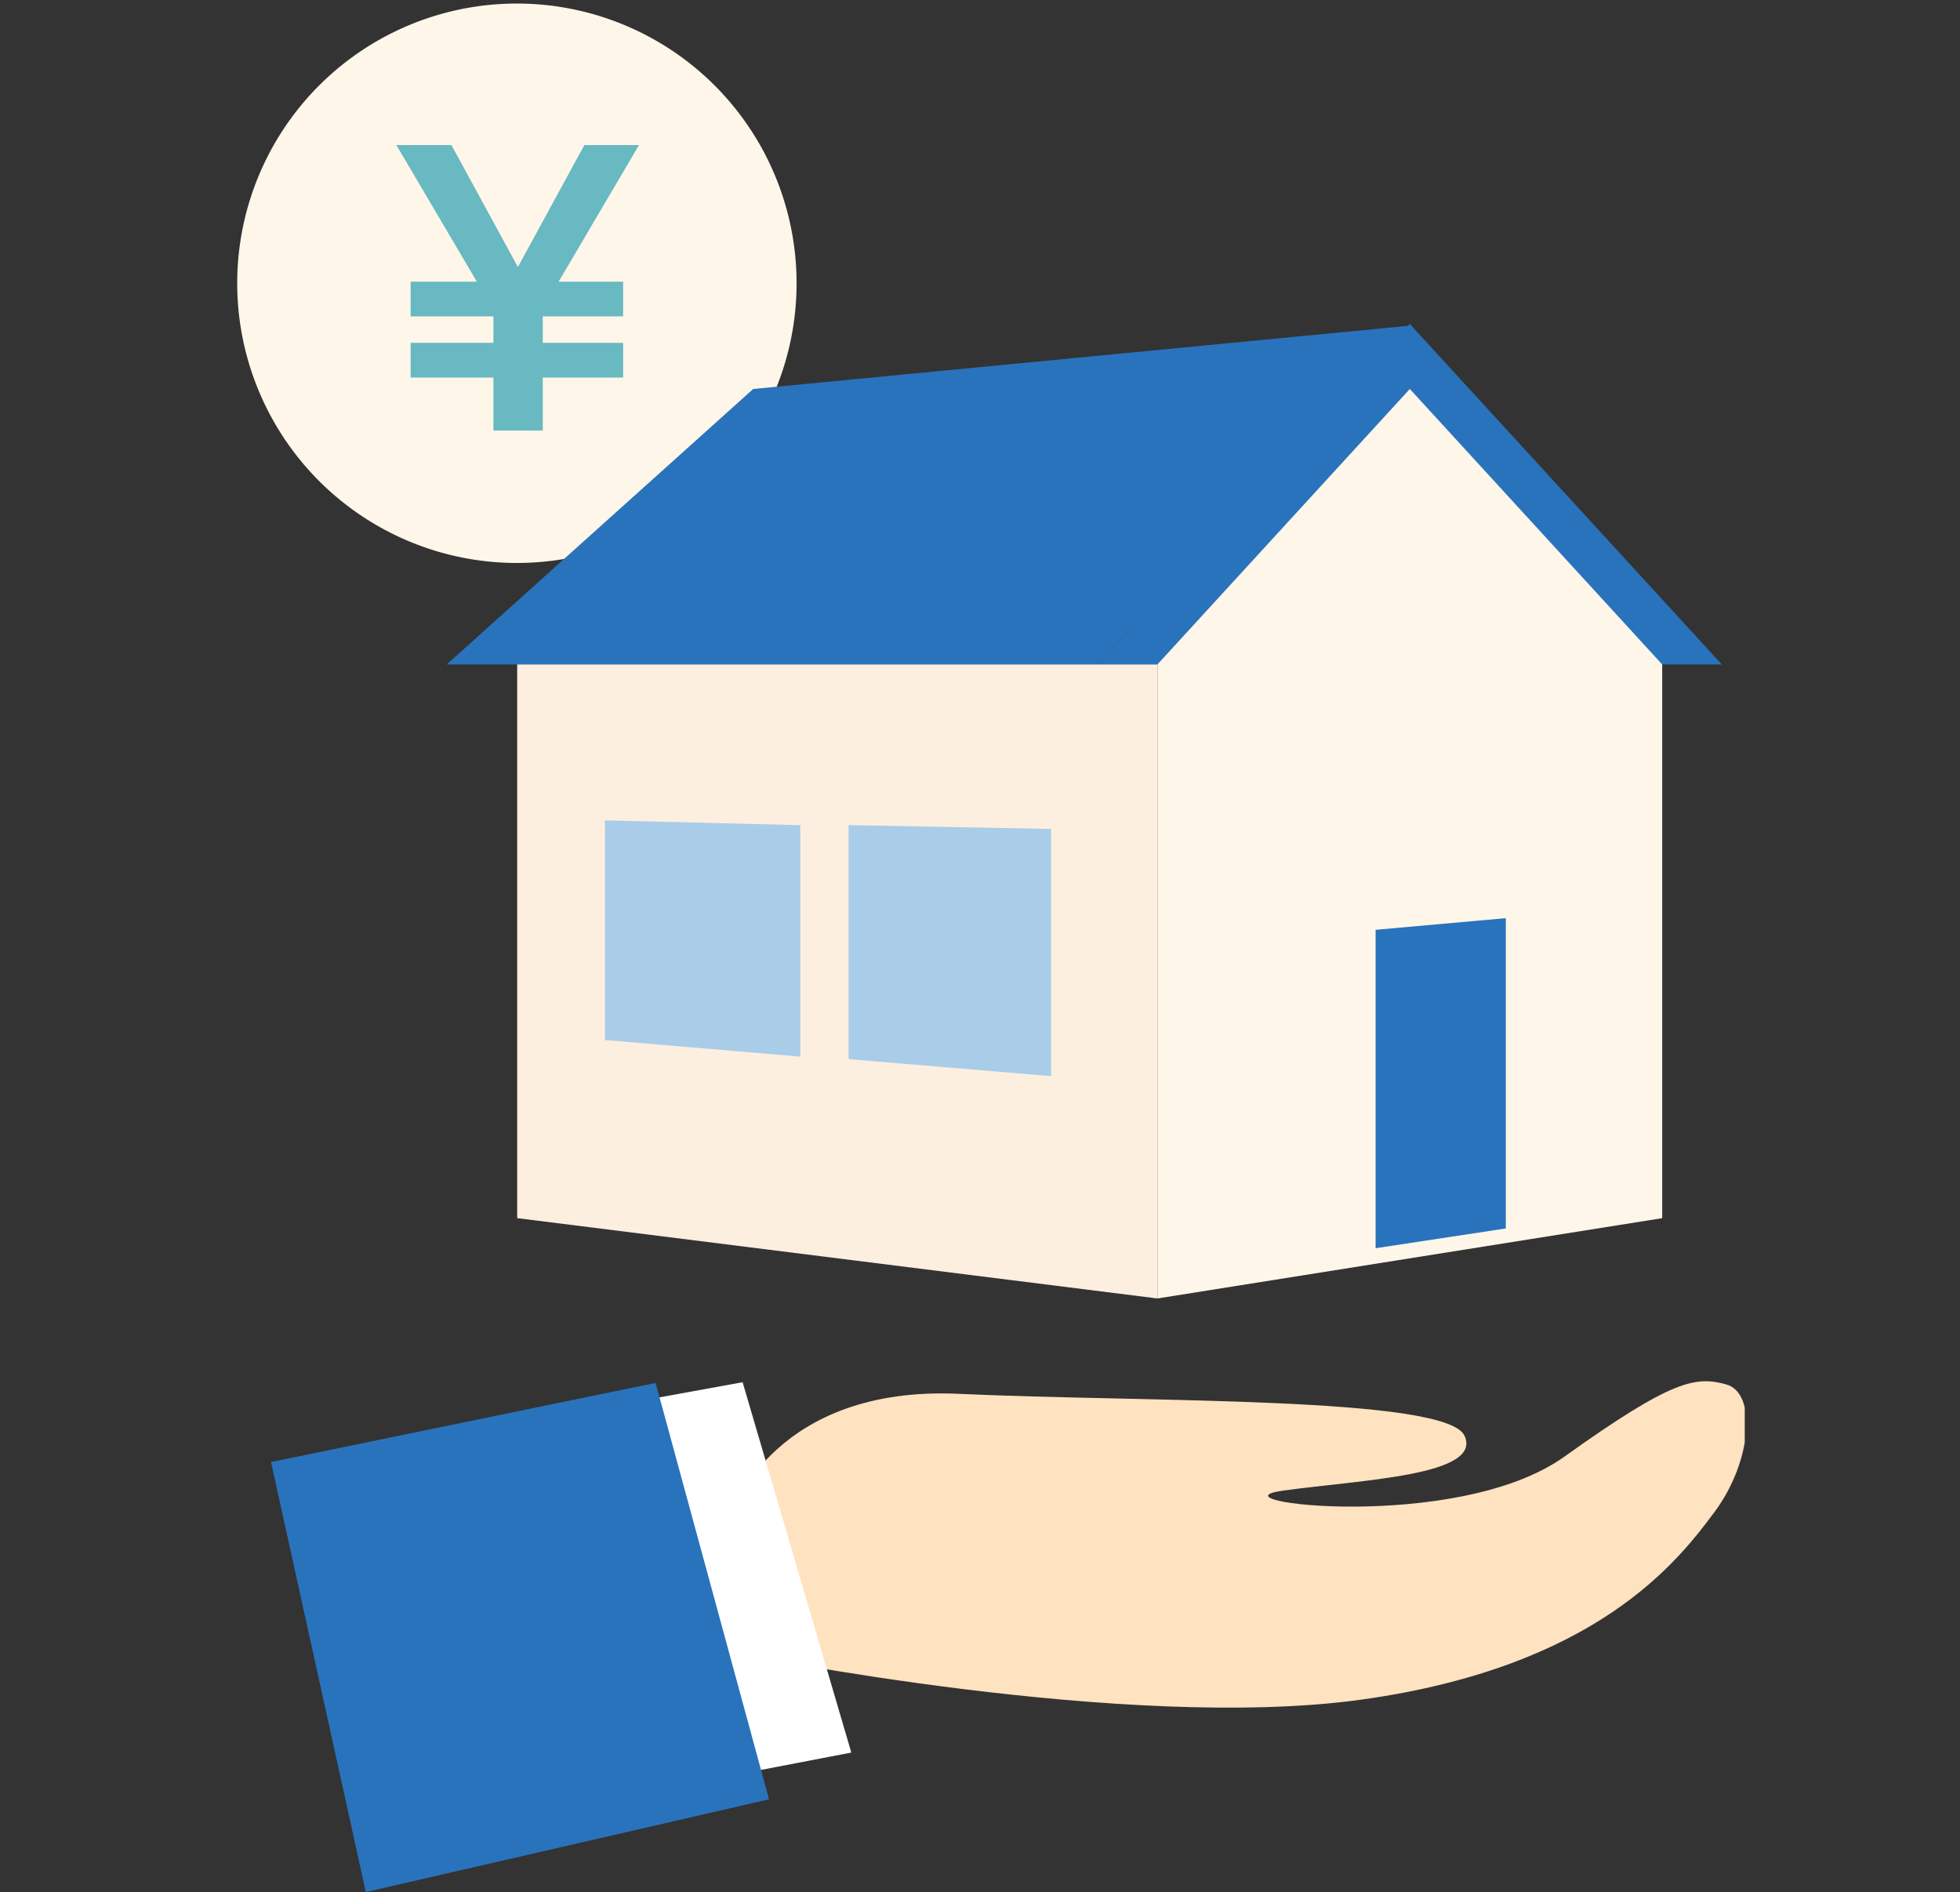
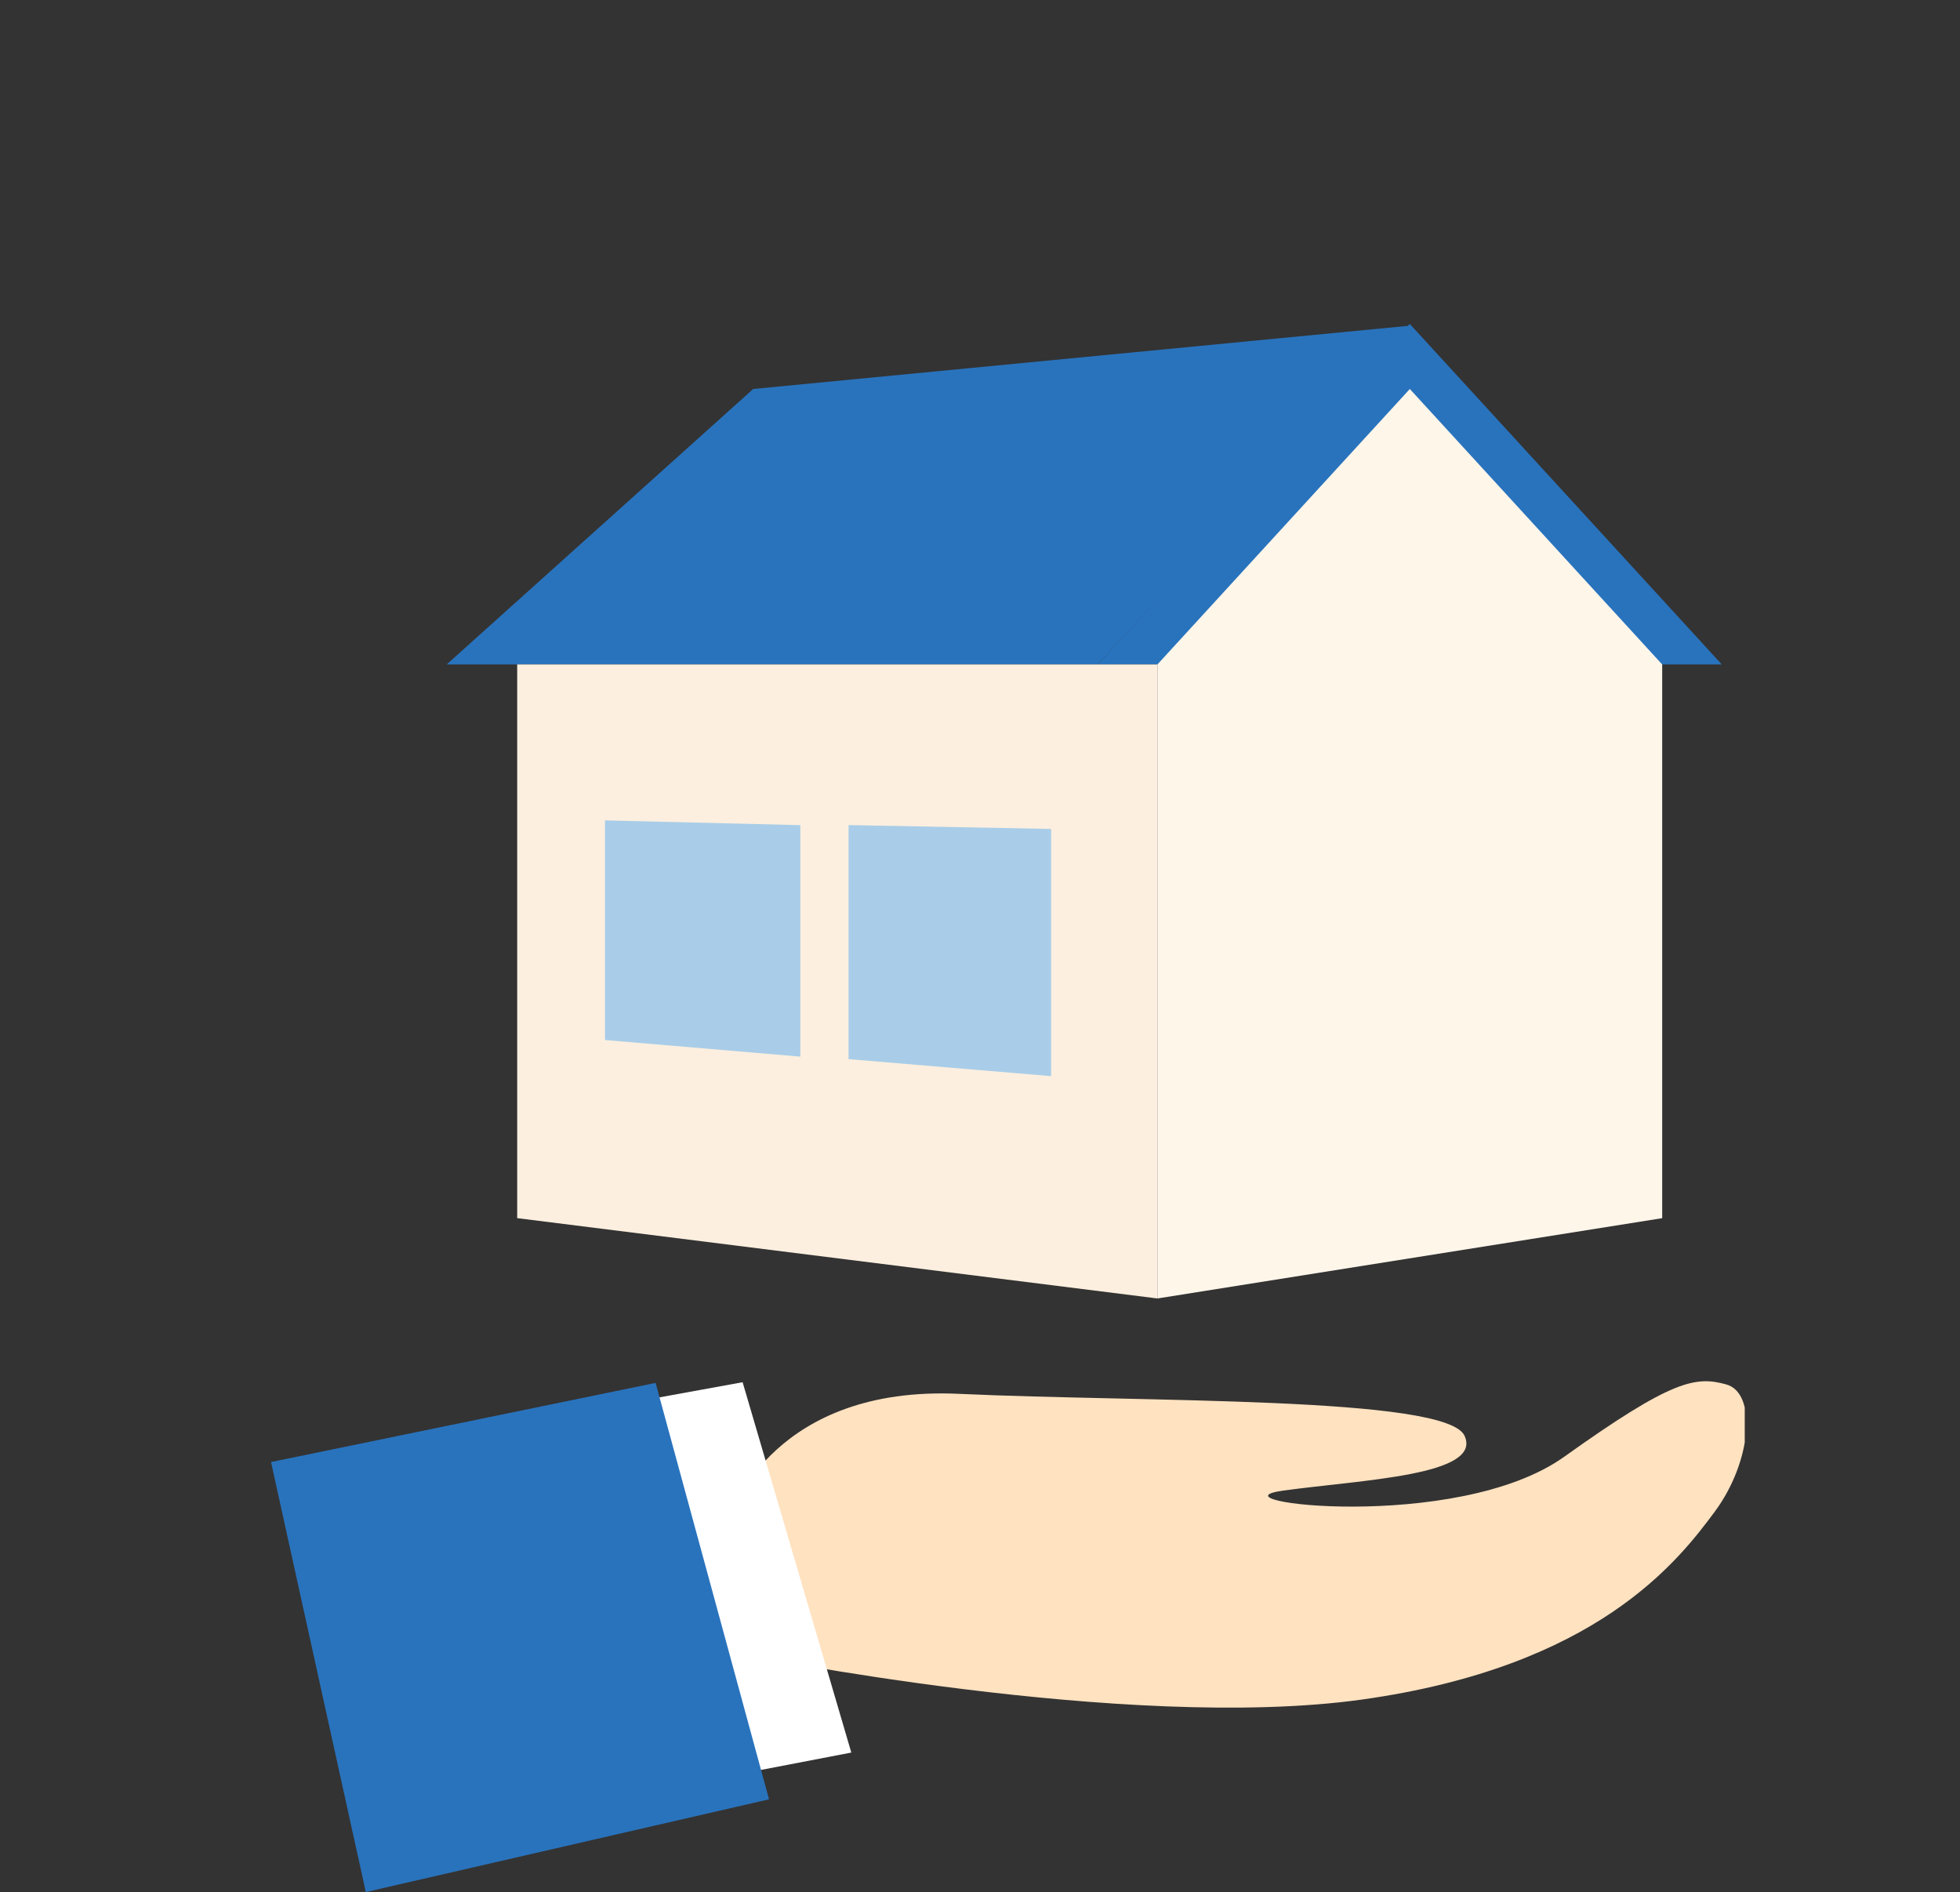
<svg xmlns="http://www.w3.org/2000/svg" width="173" height="167" viewBox="0 0 173 167">
  <rect x="0" y="0" width="173" height="167" fill="#333333" stroke="none" />
  <defs>
    <clipPath id="a">
      <rect width="173" height="167" transform="translate(938 1136)" fill="#fff" stroke="#707070" stroke-width="1" opacity="0.693" />
    </clipPath>
    <clipPath id="b">
      <rect width="134" height="167" transform="translate(277 1138)" fill="none" stroke="#707070" stroke-width="1" />
    </clipPath>
  </defs>
  <g transform="translate(-938 -1136)" clip-path="url(#a)">
    <g transform="translate(681 -2)" clip-path="url(#b)">
-       <path d="M24.687,0A24.686,24.686,0,1,1,0,24.686,24.686,24.686,0,0,1,24.687,0Z" transform="translate(277.938 1138.313)" fill="#fff6ea" />
-       <path d="M1.62-10.08H20.376v-3.06H1.62Zm0,5.4H20.376V-7.74H1.62ZM16.956-25.2,11.088-14.436,5.22-25.2H.36L8.928-10.656V0h4.356V-10.764L21.78-25.2Z" transform="translate(291.624 1176)" fill="#68b9c1" />
      <path d="M-22611.148-4172.087s3.771-11.151,20.008-10.395,43.01.183,44.615,3.7-9.049,3.878-16.014,4.841,15.311,3.8,24.822-2.994,11.584-7.133,14.3-6.375,2.258,6.8-1.02,11.224-10.441,13.7-31.176,16.59-54.521-3.993-54.521-3.993Z" transform="translate(22932.793 5443.496)" fill="#ffe2c0" />
      <path d="M0,17.523,37.026,0,54.755,29.082,16.34,47.722Z" transform="matrix(0.966, 0.259, -0.259, 0.966, 286.78, 1250.399)" fill="#fff" />
      <path d="M0,15.535,30.975,0,50.16,32.9,17.908,50.021Z" transform="matrix(0.966, 0.259, -0.259, 0.966, 284.946, 1252.026)" fill="#2973bd" />
      <path d="M33.33,30.058H90.8L118.339.16,60.386,5.746Z" transform="translate(263.095 1166.584)" fill="#2973bd" />
      <path d="M120.131,0l27.541,30.053H92.59Z" transform="translate(261.303 1166.589)" fill="#2973bd" />
      <path d="M39.75,79.856l56.508,7.089V30.99H39.75Z" transform="translate(262.9 1165.651)" fill="#fcefdf" />
      <path d="M120.3,5.92l22.275,24.312V79.1L98.02,86.187V30.232Z" transform="translate(261.139 1166.41)" fill="#fff6ea" />
-       <path d="M117.88,83.211l11.492-1.746V54.08L117.88,55.108Z" transform="translate(260.538 1164.953)" fill="#2973bd" />
      <path d="M69.91,66.266l17.882,1.5V45.949L69.91,45.61Z" transform="translate(261.988 1165.209)" fill="#a9cde8" />
      <path d="M47.74,64.565,64.982,66.03V45.6L47.74,45.18Z" transform="translate(262.659 1165.223)" fill="#a9cde8" />
    </g>
  </g>
</svg>